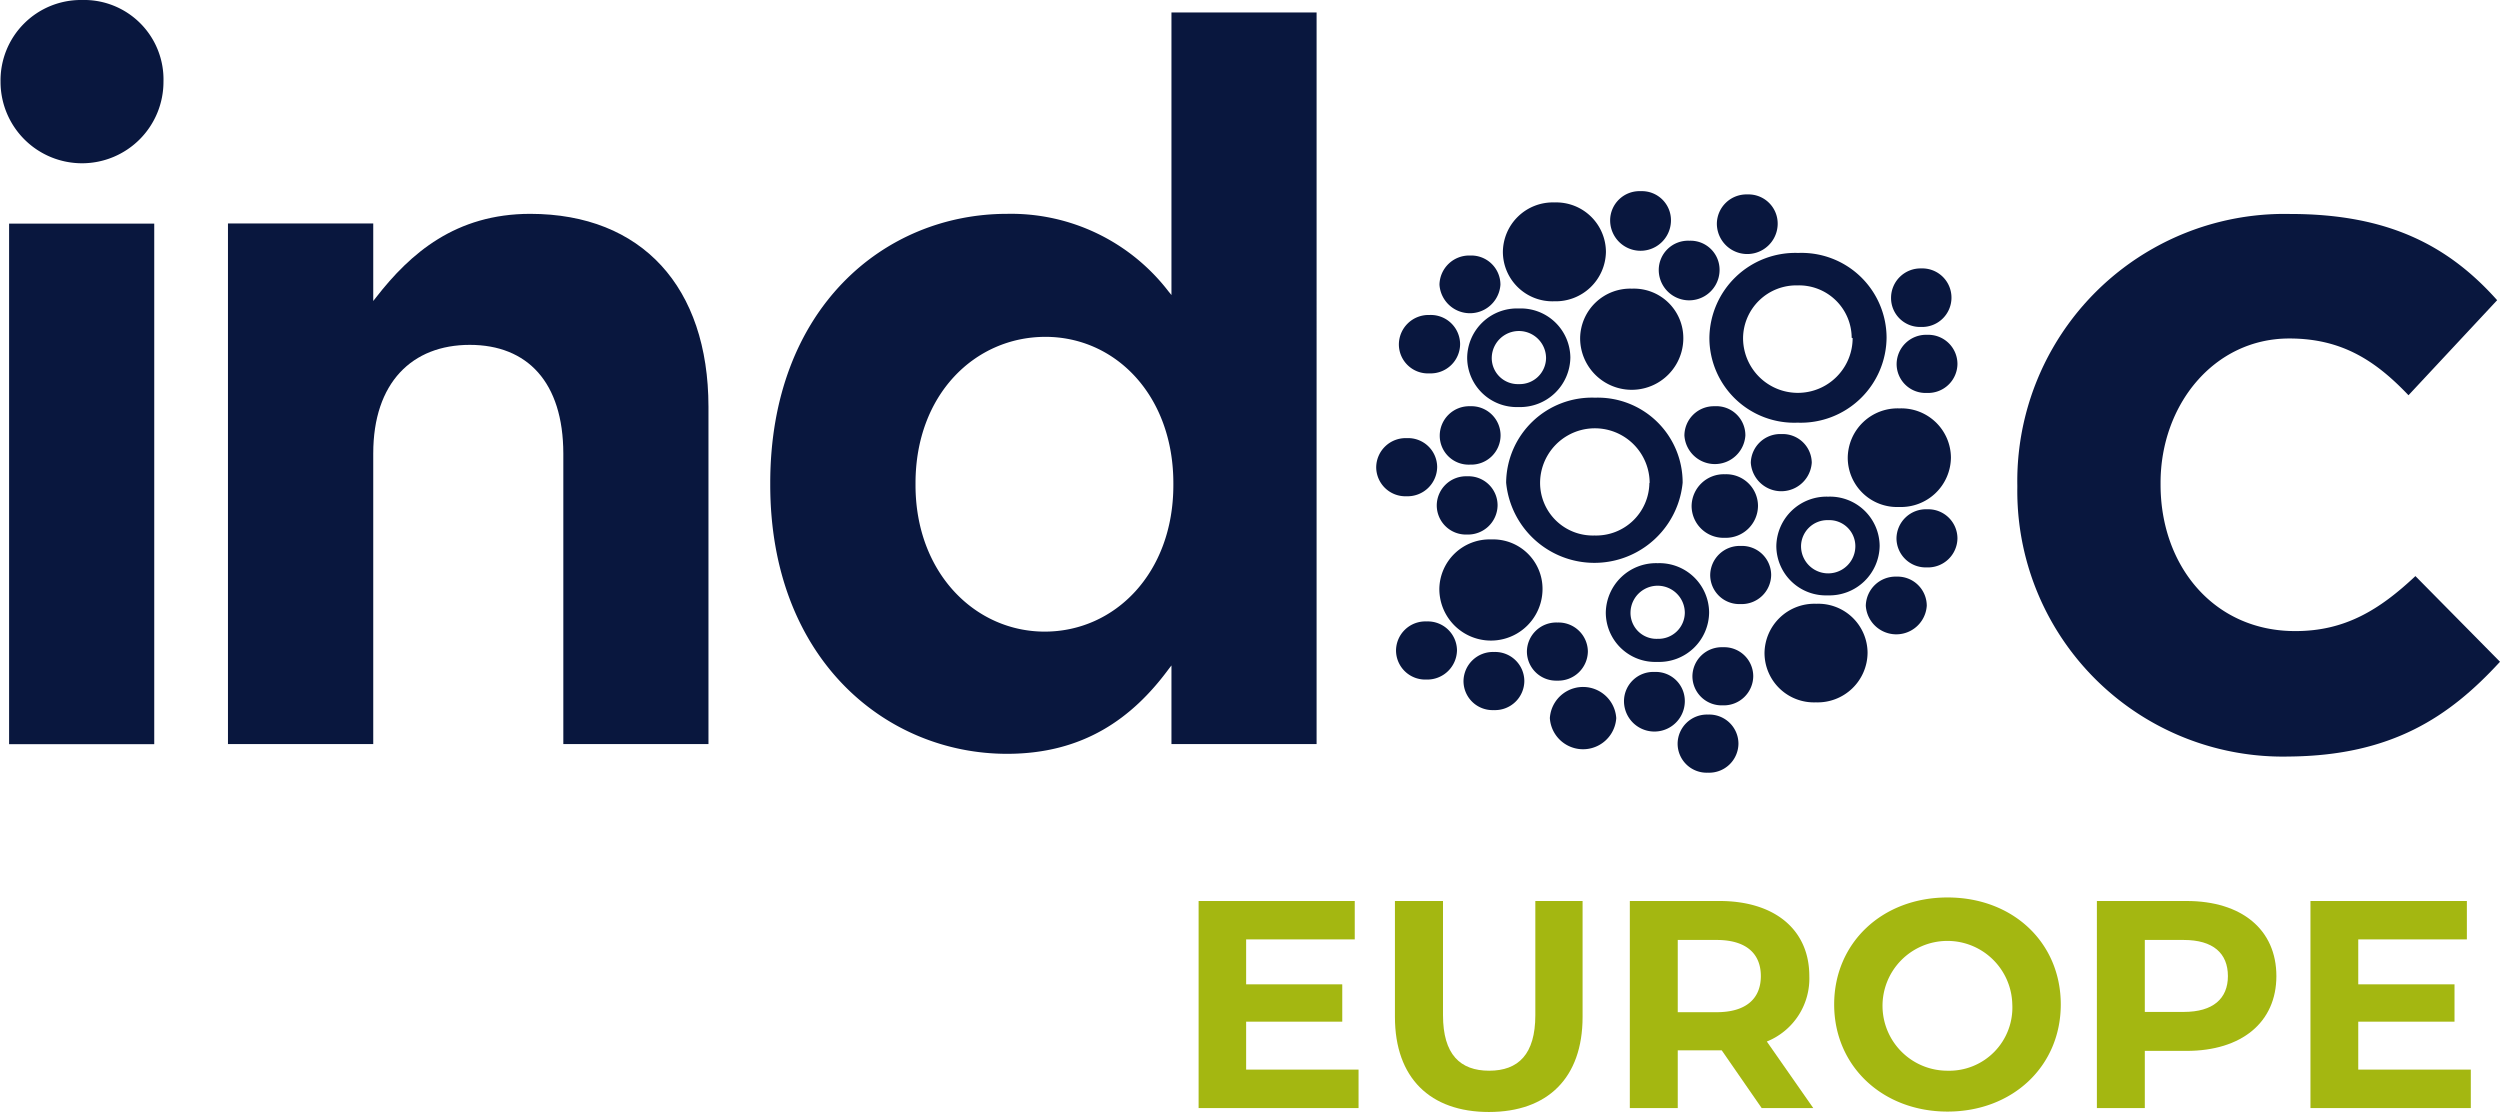
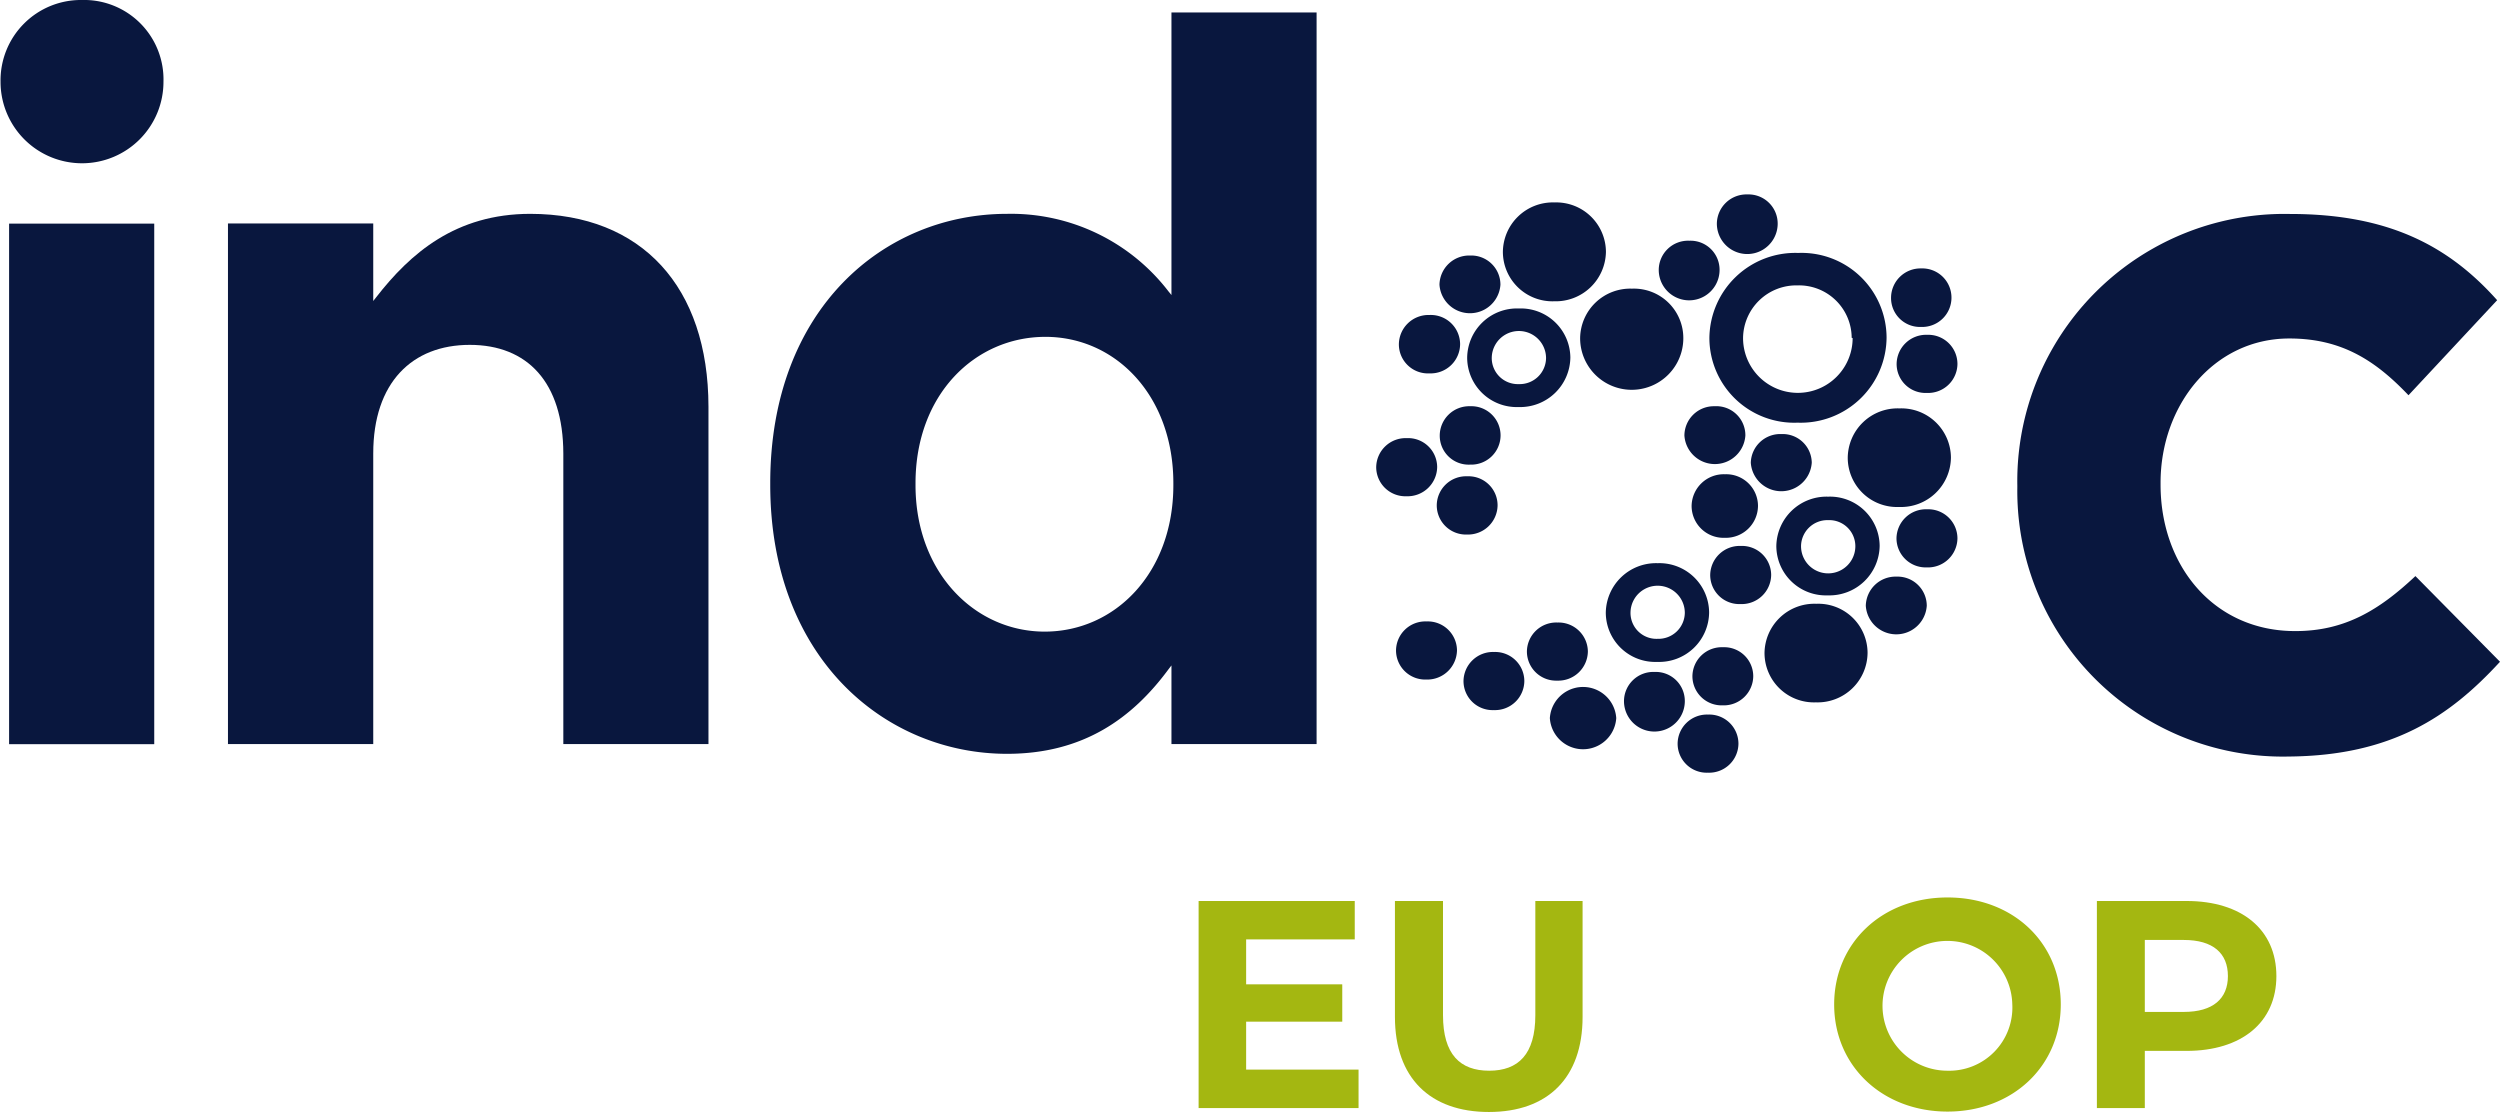
<svg xmlns="http://www.w3.org/2000/svg" viewBox="0 0 184.13 81.87">
  <defs>
    <style>.cls-1{fill:#09173e;}.cls-2{fill:#a4b711;}</style>
  </defs>
  <g id="Layer_1" data-name="Layer 1">
    <rect class="cls-1" x="0.67" y="16.47" width="10.69" height="38.34" />
    <path class="cls-1" d="M75.78,78.67c-5.5,0-8.84,2.91-11.35,6.14l-.22.28V79.38H53.51v38.34h10.7V96.32c0-5.23,2.87-8,7.11-8s6.88,2.75,6.89,8v21.4H88.9V92.87C88.89,84.06,84,78.68,75.78,78.67Z" transform="translate(-36.72 -62.92)" />
    <path class="cls-1" d="M123,84.65l-.22-.27a14.62,14.62,0,0,0-11.89-5.71c-9.07,0-17.43,7-17.44,19.81v.14c0,12.83,8.51,19.82,17.44,19.82,5.63,0,9.23-2.63,11.88-6.21l.23-.3v5.79h10.69V63.84H123Zm.14,14c0,6.47-4.29,10.77-9.44,10.79s-9.55-4.32-9.55-10.79v-.14c0-6.53,4.37-10.77,9.55-10.78s9.44,4.32,9.44,10.78Z" transform="translate(-36.72 -62.92)" />
    <path class="cls-1" d="M220.85,111.66l-6.23-6.31c-2.64,2.48-5.19,4.06-8.86,4.05-6,0-9.91-4.82-9.91-10.78v-.14c0-5.74,3.93-10.63,9.48-10.63,3.88,0,6.36,1.64,8.78,4.18l6.53-7c-3.57-4-8-6.35-15.23-6.35a19.68,19.68,0,0,0-20.11,20v.15a19.56,19.56,0,0,0,20,19.81C212.88,118.58,217.14,115.7,220.85,111.66Z" transform="translate(-36.72 -62.92)" />
    <path class="cls-1" d="M42.76,62.92a5.92,5.92,0,0,0-6,6v.05a6,6,0,0,0,12-.05v0A5.85,5.85,0,0,0,42.76,62.92Z" transform="translate(-36.72 -62.92)" />
    <path class="cls-1" d="M163,92.84A2.17,2.17,0,0,0,160.78,95h0a2.25,2.25,0,0,0,4.49,0v0A2.14,2.14,0,0,0,163,92.84Z" transform="translate(-36.72 -62.92)" />
    <path class="cls-1" d="M161.14,80.65a2.16,2.16,0,0,0-2.25,2.15h0a2.24,2.24,0,0,0,4.48,0v0A2.14,2.14,0,0,0,161.14,80.65Z" transform="translate(-36.72 -62.92)" />
    <path class="cls-1" d="M165.42,77.24a2.18,2.18,0,0,0-2.25,2.15v0a2.24,2.24,0,0,0,4.48,0h0A2.15,2.15,0,0,0,165.42,77.24Z" transform="translate(-36.72 -62.92)" />
-     <path class="cls-1" d="M157.56,77a2.16,2.16,0,0,0-2.25,2.15h0a2.24,2.24,0,0,0,4.48,0v0A2.14,2.14,0,0,0,157.56,77Z" transform="translate(-36.72 -62.92)" />
    <path class="cls-1" d="M145,81.74a2.19,2.19,0,0,0-2.26,2.15v0a2.25,2.25,0,0,0,4.49,0h0A2.15,2.15,0,0,0,145,81.74Z" transform="translate(-36.72 -62.92)" />
    <path class="cls-1" d="M142,86.12a2.18,2.18,0,0,0-2.25,2.15v0A2.14,2.14,0,0,0,142,90.42a2.17,2.17,0,0,0,2.26-2.15v0A2.16,2.16,0,0,0,142,86.12Z" transform="translate(-36.72 -62.92)" />
    <path class="cls-1" d="M167.93,94.89A2.17,2.17,0,0,0,165.67,97h0a2.25,2.25,0,0,0,4.49,0v0A2.14,2.14,0,0,0,167.93,94.89Z" transform="translate(-36.72 -62.92)" />
    <path class="cls-1" d="M176.4,105.39a2.19,2.19,0,0,0-2.26,2.15v0a2.25,2.25,0,0,0,4.49,0h0A2.15,2.15,0,0,0,176.4,105.39Z" transform="translate(-36.72 -62.92)" />
    <path class="cls-1" d="M158.58,112.41a2.16,2.16,0,0,0-2.25,2.15v0a2.24,2.24,0,0,0,4.48,0v0A2.14,2.14,0,0,0,158.58,112.41Z" transform="translate(-36.72 -62.92)" />
    <path class="cls-1" d="M163.62,110.59a2.16,2.16,0,0,0-2.25,2.14v0a2.15,2.15,0,0,0,2.23,2.14,2.17,2.17,0,0,0,2.25-2.16h0A2.14,2.14,0,0,0,163.62,110.59Z" transform="translate(-36.72 -62.92)" />
    <path class="cls-1" d="M162.52,115.55a2.16,2.16,0,0,0-2.24,2.15v0a2.14,2.14,0,0,0,2.23,2.13,2.16,2.16,0,0,0,2.25-2.15v0A2.15,2.15,0,0,0,162.52,115.55Z" transform="translate(-36.72 -62.92)" />
    <path class="cls-1" d="M144.79,98a2.16,2.16,0,0,0-2.25,2.15h0a2.15,2.15,0,0,0,2.23,2.14,2.18,2.18,0,0,0,2.25-2.15v0A2.14,2.14,0,0,0,144.79,98Z" transform="translate(-36.72 -62.92)" />
    <path class="cls-1" d="M145,92.84A2.17,2.17,0,0,0,142.76,95v0A2.13,2.13,0,0,0,145,97.14,2.16,2.16,0,0,0,147.24,95h0A2.15,2.15,0,0,0,145,92.84Z" transform="translate(-36.72 -62.92)" />
    <path class="cls-1" d="M140.34,95.19a2.17,2.17,0,0,0-2.26,2.14v0a2.15,2.15,0,0,0,2.24,2.14,2.18,2.18,0,0,0,2.25-2.16h0A2.14,2.14,0,0,0,140.34,95.19Z" transform="translate(-36.72 -62.92)" />
    <path class="cls-1" d="M161.31,100.19v0a2.37,2.37,0,0,1,2.46-2.34,2.34,2.34,0,0,1,2.43,2.33h0a2.37,2.37,0,0,1-2.45,2.35A2.35,2.35,0,0,1,161.31,100.19Z" transform="translate(-36.72 -62.92)" />
    <path class="cls-1" d="M164.93,103.13a2.17,2.17,0,0,0-2.25,2.15v0a2.14,2.14,0,0,0,2.23,2.13,2.17,2.17,0,0,0,2.26-2.15h0A2.15,2.15,0,0,0,164.93,103.13Z" transform="translate(-36.72 -62.92)" />
    <path class="cls-1" d="M150.87,115.81v0a2.45,2.45,0,0,1,4.89,0h0a2.45,2.45,0,0,1-4.89,0Z" transform="translate(-36.72 -62.92)" />
    <path class="cls-1" d="M151.43,108.77a2.16,2.16,0,0,0-2.25,2.15v0a2.15,2.15,0,0,0,2.23,2.13,2.18,2.18,0,0,0,2.26-2.15v0A2.16,2.16,0,0,0,151.43,108.77Z" transform="translate(-36.72 -62.92)" />
    <path class="cls-1" d="M178.66,87.58a2.17,2.17,0,0,0-2.25,2.15v0a2.13,2.13,0,0,0,2.23,2.13,2.16,2.16,0,0,0,2.25-2.15h0A2.15,2.15,0,0,0,178.66,87.58Z" transform="translate(-36.72 -62.92)" />
    <path class="cls-1" d="M178.22,82.69A2.17,2.17,0,0,0,176,84.84v0A2.13,2.13,0,0,0,178.2,87a2.16,2.16,0,0,0,2.25-2.15h0A2.15,2.15,0,0,0,178.22,82.69Z" transform="translate(-36.72 -62.92)" />
    <path class="cls-1" d="M146.76,110.94a2.17,2.17,0,0,0-2.25,2.15v0a2.14,2.14,0,0,0,2.23,2.13,2.16,2.16,0,0,0,2.25-2.15h0A2.15,2.15,0,0,0,146.76,110.94Z" transform="translate(-36.72 -62.92)" />
    <path class="cls-1" d="M141.79,108.69a2.16,2.16,0,0,0-2.25,2.14v0a2.15,2.15,0,0,0,2.23,2.14,2.19,2.19,0,0,0,2.26-2.16h0A2.15,2.15,0,0,0,141.79,108.69Z" transform="translate(-36.72 -62.92)" />
    <path class="cls-1" d="M178.66,100.43a2.17,2.17,0,0,0-2.26,2.15v0a2.15,2.15,0,0,0,2.23,2.13,2.17,2.17,0,0,0,2.26-2.15h0A2.15,2.15,0,0,0,178.66,100.43Z" transform="translate(-36.72 -62.92)" />
    <path class="cls-1" d="M176.62,93a3.67,3.67,0,0,0-3.81,3.64v0a3.63,3.63,0,0,0,3.78,3.62,3.68,3.68,0,0,0,3.82-3.65v0A3.65,3.65,0,0,0,176.62,93Z" transform="translate(-36.72 -62.92)" />
-     <path class="cls-1" d="M146.55,102.65a3.7,3.7,0,0,0-3.82,3.65v0a3.8,3.8,0,0,0,7.6,0v0A3.64,3.64,0,0,0,146.55,102.65Z" transform="translate(-36.72 -62.92)" />
    <path class="cls-1" d="M170.49,107.39a3.67,3.67,0,0,0-3.81,3.64v0a3.64,3.64,0,0,0,3.78,3.62,3.68,3.68,0,0,0,3.81-3.65v0A3.63,3.63,0,0,0,170.49,107.39Z" transform="translate(-36.72 -62.92)" />
    <path class="cls-1" d="M151.22,77.83a3.68,3.68,0,0,0-3.81,3.65v0a3.65,3.65,0,0,0,3.78,3.63A3.7,3.7,0,0,0,155,81.48v0A3.66,3.66,0,0,0,151.22,77.83Z" transform="translate(-36.72 -62.92)" />
    <path class="cls-1" d="M156.92,84.18a3.69,3.69,0,0,0-3.82,3.65v0a3.8,3.8,0,0,0,7.6,0v0A3.64,3.64,0,0,0,156.92,84.18Z" transform="translate(-36.72 -62.92)" />
    <path class="cls-1" d="M169.17,81.55a6.33,6.33,0,0,0-6.55,6.27v0a6.25,6.25,0,0,0,6.5,6.23,6.32,6.32,0,0,0,6.55-6.27v0A6.26,6.26,0,0,0,169.17,81.55Zm4,6.27a4,4,0,0,1-8.07,0v0a3.92,3.92,0,0,1,4-3.88,3.88,3.88,0,0,1,4,3.86Z" transform="translate(-36.72 -62.92)" />
-     <path class="cls-1" d="M154.2,92.21a6.32,6.32,0,0,0-6.55,6.26v0a6.53,6.53,0,0,0,13,0v0A6.25,6.25,0,0,0,154.2,92.21Zm4,6.27a3.92,3.92,0,0,1-4.05,3.88,3.88,3.88,0,0,1-4-3.86v0a4,4,0,0,1,8.07,0Z" transform="translate(-36.72 -62.92)" />
    <path class="cls-1" d="M171.37,99.5a3.7,3.7,0,0,0-3.82,3.65v0a3.65,3.65,0,0,0,3.79,3.62,3.7,3.7,0,0,0,3.82-3.65v0A3.66,3.66,0,0,0,171.37,99.5Zm2,3.65a2,2,0,0,1-4,0h0a1.94,1.94,0,0,1,2-1.92,1.92,1.92,0,0,1,2,1.91Z" transform="translate(-36.72 -62.92)" />
    <path class="cls-1" d="M158.81,104.4a3.7,3.7,0,0,0-3.82,3.65v0a3.64,3.64,0,0,0,3.79,3.62,3.68,3.68,0,0,0,3.82-3.64v0A3.66,3.66,0,0,0,158.81,104.4Zm2,3.65a1.94,1.94,0,0,1-2,1.92,1.91,1.91,0,0,1-2-1.91h0a2,2,0,0,1,4,0Z" transform="translate(-36.72 -62.92)" />
    <path class="cls-1" d="M148.59,85.64a3.67,3.67,0,0,0-3.81,3.64v0a3.65,3.65,0,0,0,3.78,3.62,3.7,3.7,0,0,0,3.82-3.66v0A3.65,3.65,0,0,0,148.59,85.64Zm2,3.65a1.94,1.94,0,0,1-2,1.92,1.92,1.92,0,0,1-2-1.91h0a2,2,0,0,1,4,0Z" transform="translate(-36.72 -62.92)" />
    <path class="cls-2" d="M136.78,141.7v2.83H125V129.28H136.5v2.83h-8v3.31h7.08v2.75h-7.08v3.53Z" transform="translate(-36.72 -62.92)" />
    <path class="cls-2" d="M139.46,137.82v-8.54H143v8.41c0,2.89,1.26,4.09,3.4,4.09s3.4-1.2,3.4-4.09v-8.41h3.48v8.54c0,4.49-2.57,7-6.9,7S139.46,142.31,139.46,137.82Z" transform="translate(-36.72 -62.92)" />
-     <path class="cls-2" d="M166.47,144.53l-2.94-4.25h-3.24v4.25h-3.53V129.28h6.6c4.07,0,6.62,2.11,6.62,5.53a5,5,0,0,1-3.13,4.82l3.42,4.9Zm-3.31-12.38h-2.87v5.32h2.87c2.16,0,3.25-1,3.25-2.66S165.32,132.15,163.16,132.15Z" transform="translate(-36.72 -62.92)" />
    <path class="cls-2" d="M171.81,136.9c0-4.53,3.53-7.88,8.35-7.88s8.34,3.33,8.34,7.88-3.55,7.89-8.34,7.89S171.81,141.44,171.81,136.9Zm13.12,0a4.78,4.78,0,1,0-4.77,4.88A4.65,4.65,0,0,0,184.93,136.9Z" transform="translate(-36.72 -62.92)" />
    <path class="cls-2" d="M204.38,134.81c0,3.4-2.55,5.51-6.62,5.51h-3.07v4.21h-3.53V129.28h6.6C201.83,129.28,204.38,131.39,204.38,134.81Zm-3.57,0c0-1.68-1.09-2.66-3.25-2.66h-2.87v5.3h2.87C199.72,137.45,200.81,136.47,200.81,134.81Z" transform="translate(-36.72 -62.92)" />
-     <path class="cls-2" d="M218.7,141.7v2.83H206.89V129.28h11.52v2.83h-8v3.31h7.09v2.75h-7.09v3.53Z" transform="translate(-36.72 -62.92)" />
  </g>
</svg>